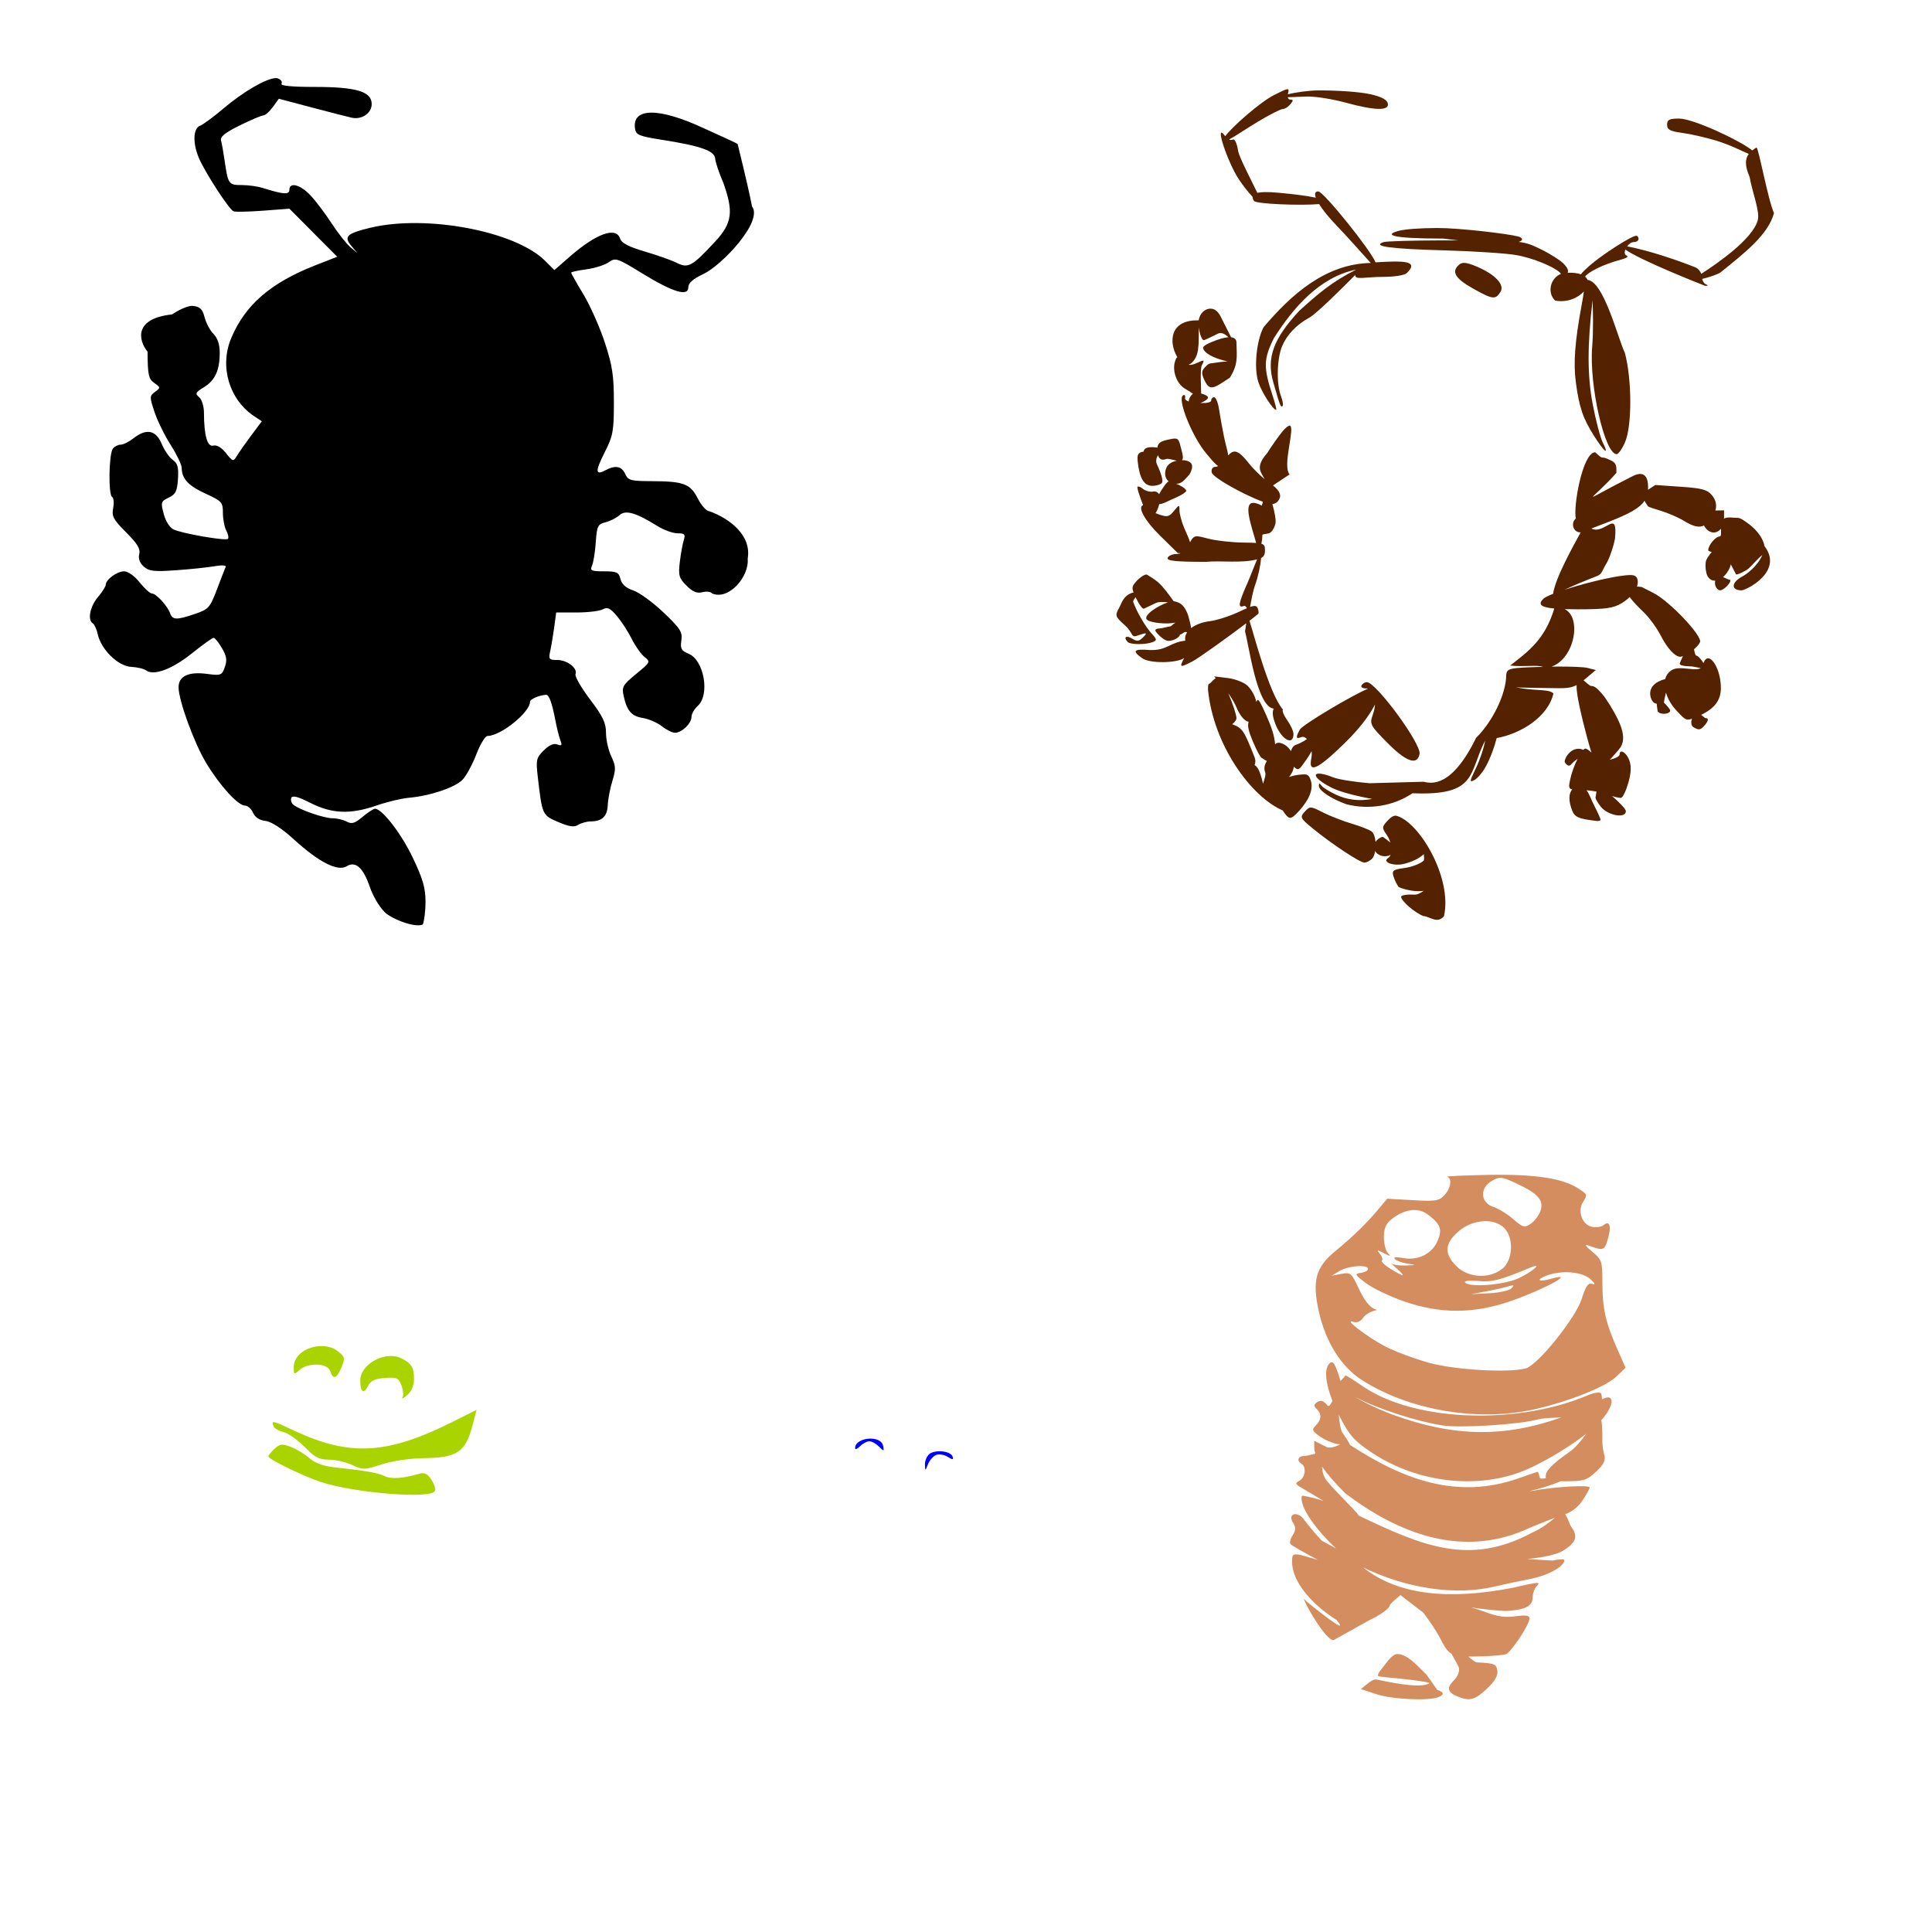
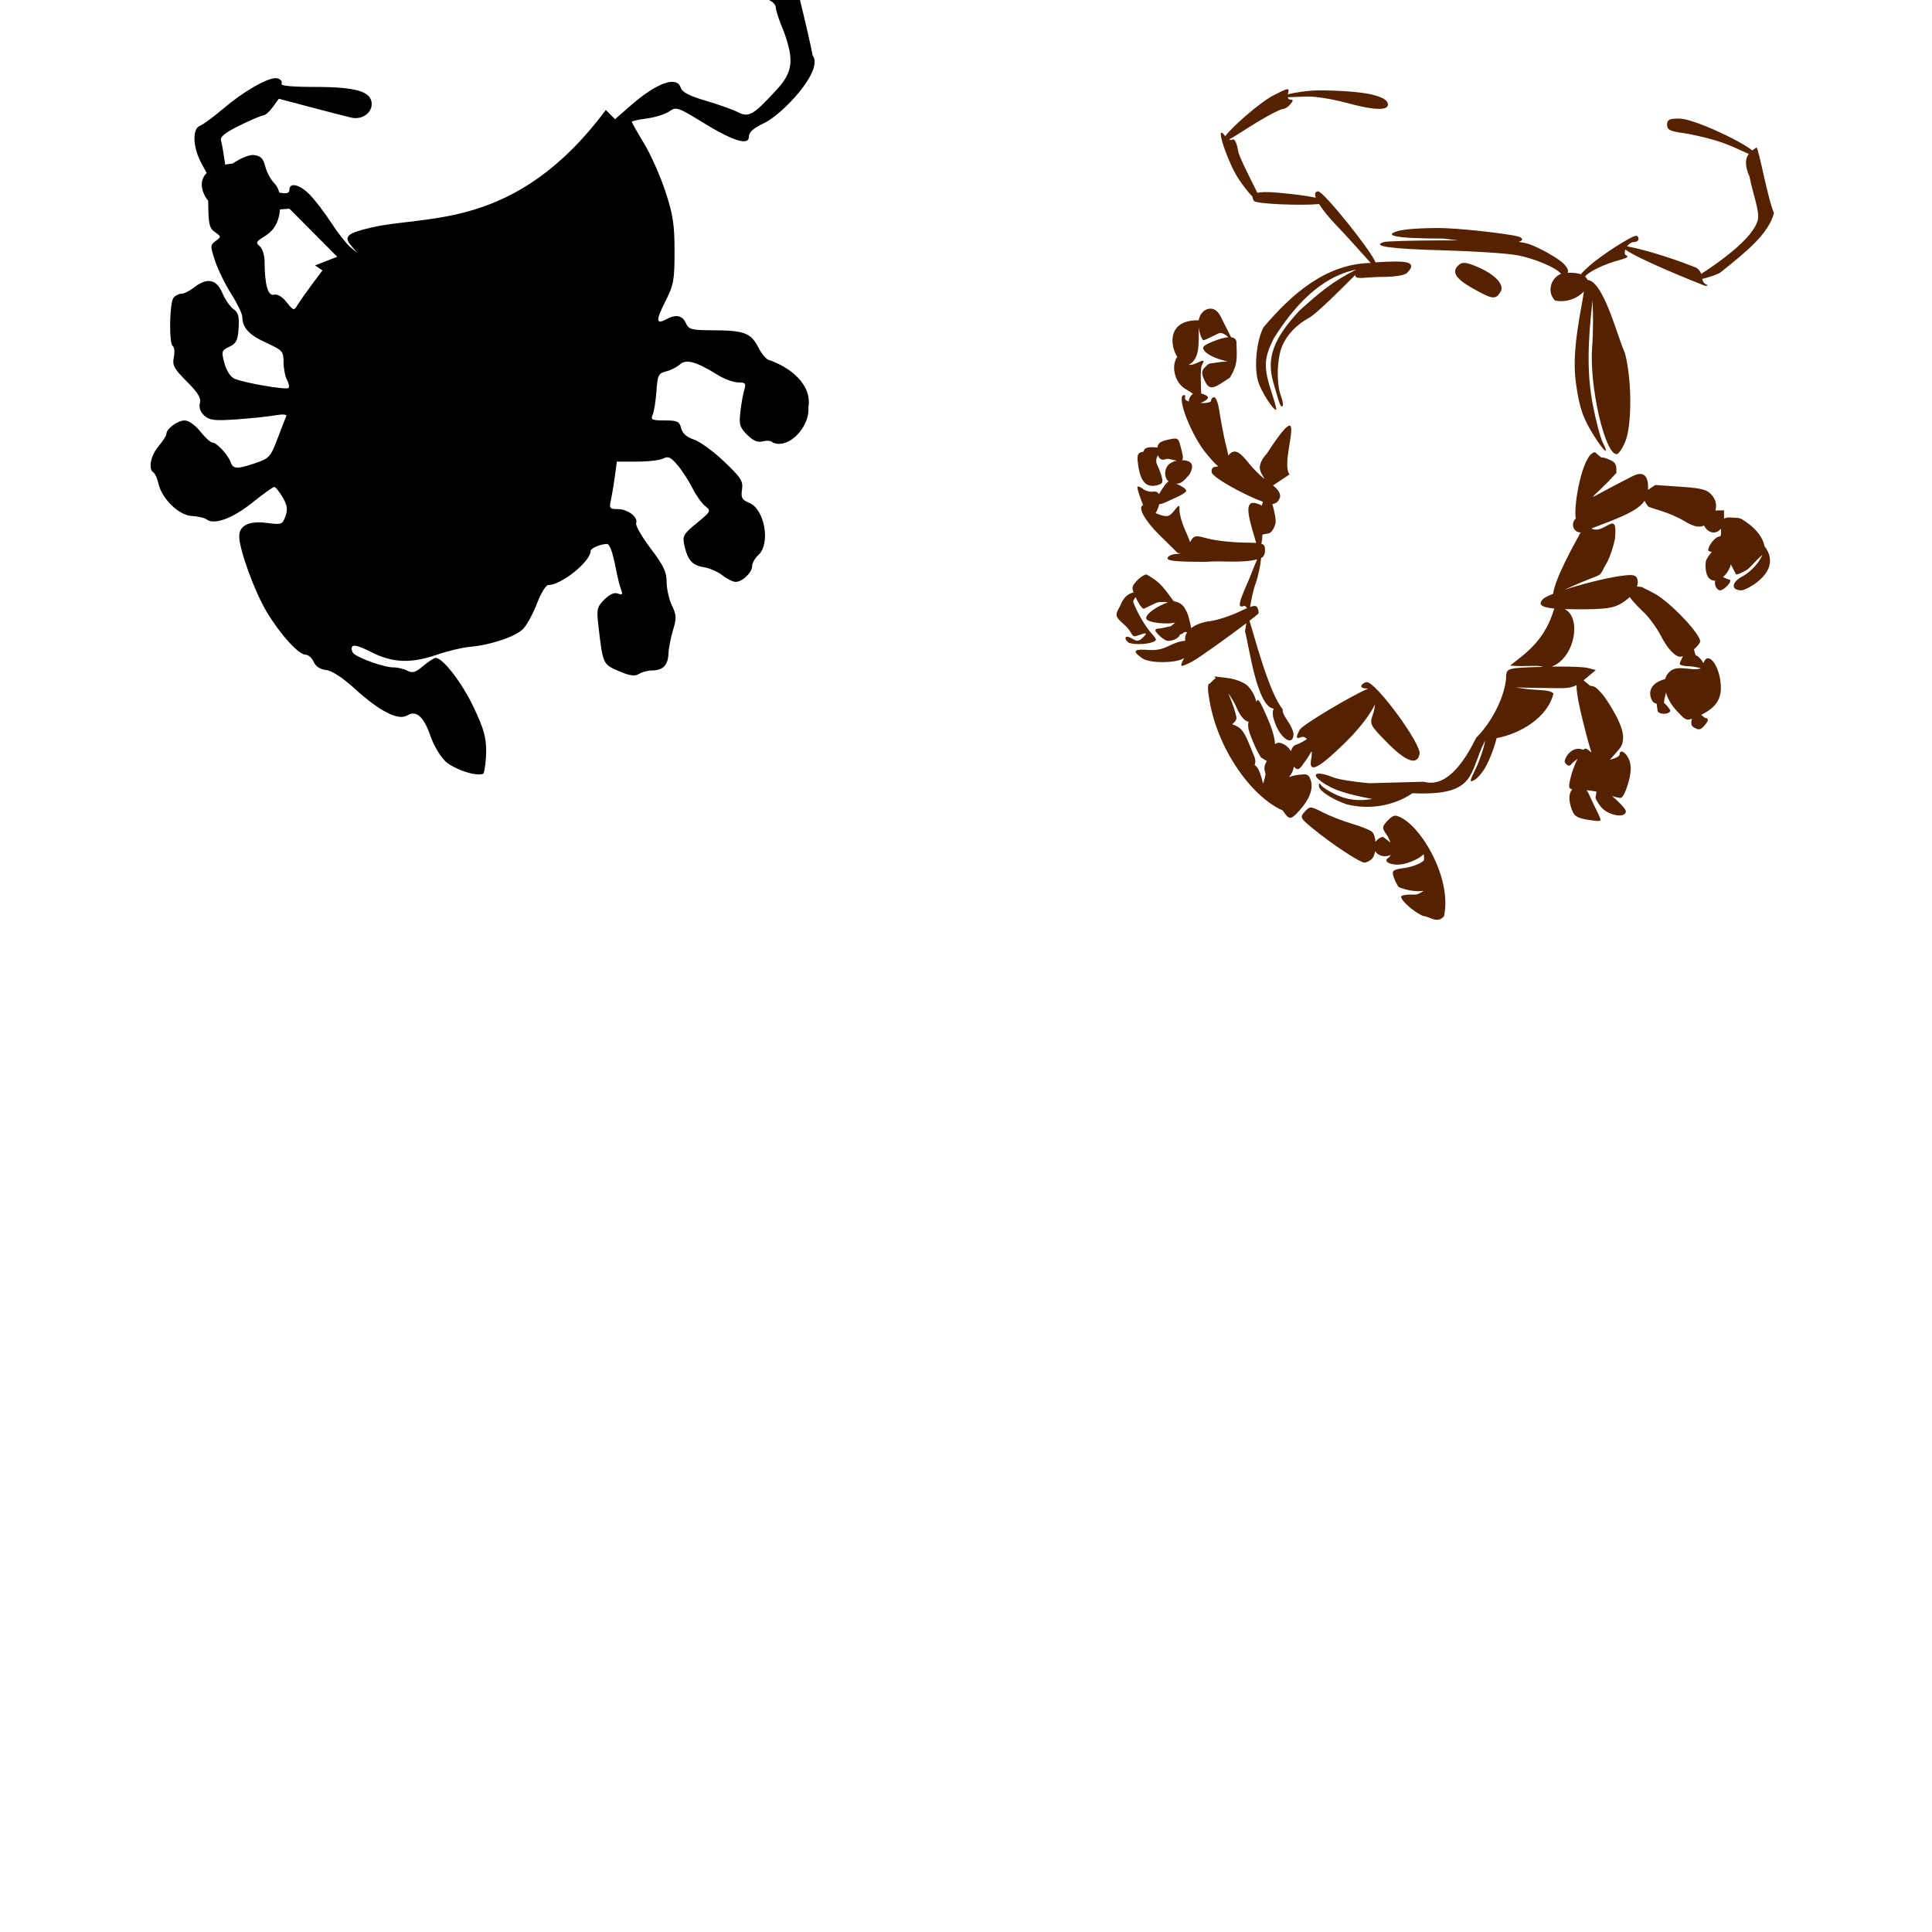
<svg xmlns="http://www.w3.org/2000/svg" xmlns:ns1="http://www.inkscape.org/namespaces/inkscape" xmlns:ns2="http://sodipodi.sourceforge.net/DTD/sodipodi-0.dtd" width="1080" height="1080" id="svg2" version="1.1" ns1:version="0.47 r22583" ns2:docname="New document 1">
  <defs id="defs4">
    <ns1:perspective ns2:type="inkscape:persp3d" ns1:vp_x="0 : 526.18109 : 1" ns1:vp_y="0 : 1000 : 0" ns1:vp_z="744.09448 : 526.18109 : 1" ns1:persp3d-origin="372.04724 : 350.78739 : 1" id="perspective10" />
    <ns1:perspective id="perspective2820" ns1:persp3d-origin="0.5 : 0.33333333 : 1" ns1:vp_z="1 : 0.5 : 1" ns1:vp_y="0 : 1000 : 0" ns1:vp_x="0 : 0.5 : 1" ns2:type="inkscape:persp3d" />
  </defs>
  <ns2:namedview id="base" pagecolor="#ffffff" bordercolor="#666666" borderopacity="1.0" ns1:pageopacity="0.0" ns1:pageshadow="2" ns1:zoom="0.34490741" ns1:cx="-177.43486" ns1:cy="601.44451" ns1:document-units="in" ns1:current-layer="layer1" showgrid="false" units="in" ns1:showpageshadow="false" borderlayer="false" ns1:window-width="1280" ns1:window-height="1002" ns1:window-x="1276" ns1:window-y="92" ns1:window-maximized="1" />
  <g ns1:label="Layer 1" ns1:groupmode="layer" id="layer1" transform="translate(0,27.64)">
-     <path id="path4773" style="fill:#000000" d="m 154.034,16.037 c -5.258,0.171 -18.077,7.57 -29.431,17.224 -5.354,4.552 -11.129,8.795 -12.832,9.428 -3.806,1.414 -4.112,9.578 -0.665,17.828 3.353,8.024 17.019,29.076 19.46,29.975 1.097,0.404 8.583,0.243 16.619,-0.363 l 14.605,-1.108 13.356,13.436 13.356,13.436 -12.409,4.855 c -24.865,9.755 -39.114,22.135 -46.877,40.712 -6.607,15.814 -1.078,34.384 12.973,43.633 l 4.17,2.76 -6.023,8.058 c -3.304,4.432 -6.895,9.557 -7.997,11.402 -1.9,3.179 -2.222,3.098 -6.003,-1.652 -2.489,-3.126 -5.155,-4.716 -7.091,-4.21 -3.352,0.877 -5.199,-5.63 -5.238,-18.432 -0.011,-3.577 -1.214,-7.413 -2.72,-8.662 -2.353,-1.953 -2.004,-2.679 2.699,-5.54 6.244,-3.797 8.843,-9.485 8.843,-19.319 0,-4.559 -1.193,-8.163 -3.465,-10.435 -1.909,-1.909 -4.152,-6.086 -4.976,-9.287 -1.192,-4.63 -2.532,-5.941 -6.527,-6.406 -2.925,-0.341 -8.954,2.805 -11.638,4.749 -21.426,2.266 -18.958,14.392 -13.744,20.835 0.096,13.045 0.581,15.26 3.787,17.506 3.539,2.479 3.544,2.659 0.403,4.956 -3.107,2.272 -3.106,2.799 -0.302,11.241 1.618,4.871 5.689,13.165 9.045,18.432 3.356,5.267 6.119,11.024 6.144,12.792 0.086,6.101 3.701,10.007 13.356,14.424 9.108,4.166 9.69,4.822 9.69,10.777 0,3.484 0.861,7.945 1.914,9.911 1.052,1.966 1.447,4.033 0.886,4.593 -1.235,1.235 -25.223,-2.908 -30.338,-5.238 -2.142,-0.976 -4.429,-4.536 -5.52,-8.622 -1.758,-6.585 -1.614,-7.099 2.76,-9.186 3.861,-1.842 4.733,-3.567 5.177,-10.435 0.422,-6.523 -0.179,-8.73 -2.901,-10.636 -1.888,-1.323 -4.686,-5.37 -6.205,-9.005 -3.229,-7.729 -8.571,-8.759 -15.814,-3.062 -2.475,1.947 -5.66,3.525 -7.091,3.525 -1.431,0 -3.402,0.999 -4.371,2.216 -2.251,2.826 -2.627,25.644 -0.443,26.994 0.905,0.559 1.182,3.377 0.604,6.265 -0.907,4.536 0.086,6.392 7.252,13.557 6.274,6.274 8.061,9.225 7.333,12.127 -0.623,2.481 0.252,4.935 2.478,6.95 2.923,2.645 5.651,2.968 18.11,2.095 8.069,-0.565 17.754,-1.583 21.535,-2.256 3.92,-0.698 6.582,-0.548 6.184,0.363 -0.384,0.879 -2.584,6.54 -4.875,12.57 -3.9,10.263 -4.666,11.142 -12.228,13.718 -10.328,3.519 -12.617,3.465 -13.96,-0.342 -1.472,-4.17 -7.812,-11.059 -10.173,-11.059 -1.047,-3e-5 -4.131,-2.798 -6.849,-6.205 -2.865,-3.591 -6.518,-6.184 -8.702,-6.184 -3.937,0 -10.254,4.635 -10.254,7.534 0,0.925 -1.978,4.038 -4.412,6.93 -4.432,5.267 -5.866,12.75 -2.8,14.645 0.899,0.555 2.142,3.312 2.76,6.124 1.866,8.494 11.412,17.814 18.614,18.17 3.407,0.169 7.194,1.063 8.4,1.974 4.204,3.177 14.561,-0.666 25.503,-9.448 6.012,-4.825 11.51,-8.763 12.228,-8.763 0.718,0 2.811,2.578 4.653,5.741 2.639,4.53 2.992,6.792 1.612,10.636 -1.661,4.627 -2.189,4.825 -10.012,3.787 -10.246,-1.359 -15.834,1.271 -15.834,7.454 0,7.366 8.57,30.902 15.39,42.284 7.51,12.532 17.831,23.892 21.716,23.892 1.518,0 3.552,1.798 4.512,3.989 1.122,2.557 3.594,4.193 6.93,4.573 3.301,0.376 9.115,4.142 15.934,10.354 14.066,12.816 24.519,18.111 29.552,14.967 4.911,-3.067 9.232,0.865 12.953,11.785 1.527,4.481 4.907,10.373 7.514,13.094 2.688,3.775 16.966,9.796 22.018,7.736 0.842,-2.051 1.531,-7.963 1.531,-12.631 0,-7.837 -1.459,-12.873 -7.131,-24.758 -6.463,-13.541 -17.116,-27.336 -21.112,-27.336 -0.866,0 -3.993,2.024 -6.95,4.512 -4.34,3.652 -6.044,4.168 -8.864,2.659 -1.921,-1.028 -5.52,-1.873 -7.997,-1.873 -4.623,0 -17.975,-4.584 -21.736,-7.474 -1.159,-0.89 -1.717,-2.629 -1.249,-3.848 0.615,-1.604 3.584,-0.839 10.757,2.78 12.066,6.086 22.318,6.481 37.006,1.39 5.749,-1.993 13.815,-3.926 17.929,-4.291 11.965,-1.061 26.012,-5.803 30.116,-10.173 2.086,-2.221 5.534,-8.625 7.675,-14.222 2.141,-5.597 4.95,-10.173 6.245,-10.173 7.333,0 23.71,-13.19 23.71,-19.097 0,-1.481 5.461,-3.811 9.105,-3.888 1.56,-0.033 3.246,4.685 5.056,14.142 0.839,4.38 2.117,9.489 2.84,11.362 1.058,2.74 0.71,3.181 -1.753,2.236 -2.019,-0.775 -4.595,0.364 -7.574,3.344 -4.139,4.139 -4.415,5.359 -3.344,14.585 2.508,21.606 2.497,21.583 11.382,25.402 6.205,2.668 8.93,3.058 11.261,1.612 1.69,-1.049 4.867,-1.92 7.071,-1.934 6.301,-0.043 9.159,-2.828 9.428,-9.166 0.136,-3.222 1.297,-9.266 2.579,-13.436 2.032,-6.612 1.951,-8.379 -0.624,-13.779 -1.624,-3.406 -2.941,-9.305 -2.941,-13.114 0,-5.582 -1.749,-9.222 -8.964,-18.755 -4.923,-6.504 -8.555,-12.838 -8.078,-14.081 1.285,-3.348 -4.645,-7.897 -10.294,-7.897 -4.464,0 -4.845,-0.471 -3.868,-4.875 0.594,-2.677 1.608,-8.652 2.236,-13.275 l 1.128,-8.4 11.382,0 c 6.256,0 12.842,-0.787 14.645,-1.753 2.649,-1.418 4.177,-0.702 7.937,3.767 2.56,3.042 6.299,8.805 8.3,12.812 2.001,4.007 5.207,8.529 7.131,10.052 3.396,2.688 3.25,2.962 -4.714,9.488 -7.441,6.097 -8.085,7.242 -6.99,12.228 1.857,8.453 4.401,11.365 10.838,12.409 3.25,0.527 7.986,2.587 10.536,4.593 2.55,2.006 5.857,3.646 7.353,3.646 3.757,0 9.206,-5.226 9.206,-8.843 0,-1.645 1.579,-4.443 3.525,-6.205 6.89,-6.236 3.513,-25.543 -5.097,-29.109 -4.133,-1.712 -4.762,-2.851 -4.089,-7.433 0.697,-4.746 -0.516,-6.656 -10.012,-15.693 -5.949,-5.661 -13.553,-11.19 -16.881,-12.288 -4.076,-1.345 -6.397,-3.42 -7.131,-6.346 -0.959,-3.822 -2.061,-4.331 -9.206,-4.331 -7.09,0 -7.959,-0.398 -6.728,-3.102 0.775,-1.703 1.731,-7.602 2.115,-13.114 0.637,-9.134 1.12,-10.128 5.419,-11.2 2.595,-0.647 6.097,-2.416 7.776,-3.928 3.468,-3.125 9.031,-1.558 21.232,6.003 3.631,2.25 8.715,4.089 11.281,4.089 4.021,0 4.498,0.557 3.445,3.989 -0.672,2.19 -1.664,7.697 -2.196,12.248 -0.851,7.286 -0.394,8.852 3.767,13.013 3.486,3.486 5.826,4.449 8.944,3.666 2.325,-0.584 4.734,-0.272 5.338,0.705 9.258,3.985 20.85,-9.228 19.923,-19.5 2.265,-13.038 -10.214,-22.493 -21.575,-26.51 -1.489,0 -4.327,-3.173 -6.305,-7.051 -4.227,-8.286 -7.897,-9.65 -26.027,-9.71 -11.483,-0.038 -12.93,-0.442 -14.565,-4.029 -1.987,-4.361 -5.505,-5.026 -11.019,-2.075 -5.752,3.078 -5.841,0.636 -0.403,-10.113 4.623,-9.137 5.097,-11.79 5.097,-27.941 0,-14.865 -0.839,-20.409 -5.076,-33.339 -2.797,-8.534 -8.172,-20.636 -11.946,-26.893 -3.774,-6.257 -6.869,-11.733 -6.869,-12.147 0,-0.415 3.822,-1.255 8.481,-1.873 4.659,-0.618 10.277,-2.398 12.49,-3.948 3.842,-2.691 4.684,-2.412 18.734,6.205 17.204,10.55 25.785,13.156 25.785,7.796 0,-2.393 2.584,-4.687 8.4,-7.413 10.235,-4.797 33.64,-29.415 27.215,-37.811 -1.091,-5.815 -3.542,-16.591 -7.997,-34.749 -0.143,-0.581 -10.099,-4.829 -18.956,-8.944 -12.584,-5.847 -22.61,-8.751 -29.29,-8.723 -6.68,0.028 -10.016,2.987 -9.166,8.884 0.513,3.557 2.184,4.268 14.746,6.245 22.013,3.463 29.753,6.188 30.076,10.576 0.151,2.055 2.211,8.154 4.573,13.557 5.513,15.697 5.387,22.242 -4.835,33.057 -12.637,13.65 -14.872,14.872 -21.273,11.623 -2.749,-1.395 -10.739,-4.224 -17.747,-6.285 -9.045,-2.659 -13.064,-4.747 -13.839,-7.192 -2.189,-6.898 -13.305,-2.948 -28.102,9.972 l -8.662,7.574 -5.157,-5.157 C 288.165,101.6 238.467,92.165 207.095,99.657 193.854,102.82 191.987,104.6 196.418,109.83 l 3.404,4.029 -4.009,-3.384 c -2.204,-1.867 -6.9,-7.842 -10.435,-13.275 -3.535,-5.434 -8.855,-12.469 -11.825,-15.632 -5.669,-6.04 -11.785,-7.628 -11.785,-3.062 0,2.792 -3.458,2.542 -14.867,-1.068 -2.822,-0.893 -8.142,-1.632 -11.825,-1.632 -7.319,0 -7.62,-0.448 -9.589,-14.162 -0.629,-4.38 -1.498,-9.238 -1.934,-10.797 -0.572,-2.046 2.352,-4.381 10.515,-8.4 6.223,-3.064 12.158,-5.58 13.175,-5.58 1.016,0 3.373,-2.094 5.238,-4.653 l 3.384,-4.653 18.432,4.875 c 10.141,2.678 20.138,5.24 22.219,5.701 5.724,1.269 11.261,-2.474 11.261,-7.615 0,-6.999 -8.603,-9.569 -31.909,-9.569 -12.727,0 -19.227,-0.637 -18.513,-1.793 0.606,-0.98 -0.282,-2.3 -1.954,-2.941 -0.372,-0.143 -0.826,-0.199 -1.37,-0.181 z" ns2:nodetypes="csssscccccscccssssssssssccsssssssssssssssssssssssssssssssssssssssssssssssssssccssssssssssssssssssssssscsssssssscccssssssssssssssssssssssssssscccsssssssssssssscssssssccssscccscccssssssssscccsssssc" />
-     <path id="path4399" style="fill:#aad400" d="m 218.224,730.374 c -8.063,0.159 -16.841,6.403 -16.841,13.718 0,6.459 1.945,7.853 4.311,3.082 1.493,-3.011 3.773,-4.1 9.448,-4.512 6.691,-0.487 7.678,-0.049 9.267,4.13 0.978,2.571 1.245,5.593 0.584,6.728 -0.661,1.135 0.525,0.545 2.639,-1.309 2.409,-2.113 3.824,-5.411 3.807,-8.843 -0.032,-6.555 -1.275,-8.656 -6.829,-11.583 -1.938,-1.021 -4.128,-1.455 -6.386,-1.41 z m -38.698,-5.56 c -7.61,0.073 -15.31,4.871 -15.31,11.704 0,4.316 0.187,4.418 3.243,1.652 4.736,-4.286 15.673,-3.901 17.103,0.604 1.601,5.044 3.649,4.378 6.305,-2.035 2.117,-5.111 1.973,-5.827 -1.753,-8.843 -2.687,-2.176 -6.13,-3.115 -9.589,-3.082 z m -7.877,57.674 c 4.431,4.572 7.104,5.842 12.328,5.842 3.67,0 9.476,1.343 12.913,2.981 5.91,2.818 6.807,2.792 16.438,-0.342 5.897,-1.919 15.761,-3.381 23.448,-3.485 18.839,-0.254 23.399,-3.308 27.356,-18.311 l 2.296,-8.723 -13.497,6.769 c -36.303,18.198 -57.418,19.406 -88.153,5.036 -12.642,-5.911 -13.183,-6.029 -11.905,-2.699 0.518,1.351 3.413,2.943 6.426,3.545 4.041,1.694 8.809,5.88 12.349,9.387 z m -13.698,-2.558 c 1.206,0.022 2.67,0.492 4.895,1.37 3.188,1.257 7.78,4.077 10.213,6.265 2.816,2.533 7.643,4.332 13.275,4.956 18.727,2.074 24.913,3.145 28.666,4.996 3.624,1.788 10.329,1.33 19.419,-1.33 2.876,-0.841 4.569,0.017 6.789,3.404 1.627,2.483 2.441,5.349 1.813,6.366 -2.736,4.427 -44.891,1.001 -63.758,-5.177 -9.495,-3.109 -29.21,-12.705 -29.21,-14.222 0,-0.668 1.583,-2.652 3.505,-4.392 1.725,-1.561 2.841,-2.264 4.392,-2.236 z" />
-     <path id="path4731" style="fill:#0000ff" d="m 524.749,783.623 c -2.064,0.064 -4.052,0.571 -5.258,1.571 -1.401,1.163 -2.499,3.811 -2.438,5.882 0.109,3.672 0.157,3.659 1.732,-0.262 0.888,-2.212 2.94,-4.518 4.553,-5.137 1.612,-0.619 4.502,-0.154 6.426,1.048 2.836,1.771 3.345,1.743 2.72,-0.161 -0.64,-1.947 -4.296,-3.047 -7.736,-2.941 z m -38.718,-7.071 c -3.982,0.166 -8.018,2.082 -8.018,5.358 0,0.924 1.25,0.422 2.78,-1.108 1.53,-1.53 3.856,-2.78 5.177,-2.78 1.321,0 3.744,1.347 5.379,2.981 2.783,2.783 2.924,2.754 2.317,-0.443 -0.508,-2.674 -3.566,-3.953 -6.849,-4.009 -0.264,-0.006 -0.52,-0.011 -0.786,0 z" />
+     <path id="path4773" style="fill:#000000" d="m 154.034,16.037 c -5.258,0.171 -18.077,7.57 -29.431,17.224 -5.354,4.552 -11.129,8.795 -12.832,9.428 -3.806,1.414 -4.112,9.578 -0.665,17.828 3.353,8.024 17.019,29.076 19.46,29.975 1.097,0.404 8.583,0.243 16.619,-0.363 l 14.605,-1.108 13.356,13.436 13.356,13.436 -12.409,4.855 l 4.17,2.76 -6.023,8.058 c -3.304,4.432 -6.895,9.557 -7.997,11.402 -1.9,3.179 -2.222,3.098 -6.003,-1.652 -2.489,-3.126 -5.155,-4.716 -7.091,-4.21 -3.352,0.877 -5.199,-5.63 -5.238,-18.432 -0.011,-3.577 -1.214,-7.413 -2.72,-8.662 -2.353,-1.953 -2.004,-2.679 2.699,-5.54 6.244,-3.797 8.843,-9.485 8.843,-19.319 0,-4.559 -1.193,-8.163 -3.465,-10.435 -1.909,-1.909 -4.152,-6.086 -4.976,-9.287 -1.192,-4.63 -2.532,-5.941 -6.527,-6.406 -2.925,-0.341 -8.954,2.805 -11.638,4.749 -21.426,2.266 -18.958,14.392 -13.744,20.835 0.096,13.045 0.581,15.26 3.787,17.506 3.539,2.479 3.544,2.659 0.403,4.956 -3.107,2.272 -3.106,2.799 -0.302,11.241 1.618,4.871 5.689,13.165 9.045,18.432 3.356,5.267 6.119,11.024 6.144,12.792 0.086,6.101 3.701,10.007 13.356,14.424 9.108,4.166 9.69,4.822 9.69,10.777 0,3.484 0.861,7.945 1.914,9.911 1.052,1.966 1.447,4.033 0.886,4.593 -1.235,1.235 -25.223,-2.908 -30.338,-5.238 -2.142,-0.976 -4.429,-4.536 -5.52,-8.622 -1.758,-6.585 -1.614,-7.099 2.76,-9.186 3.861,-1.842 4.733,-3.567 5.177,-10.435 0.422,-6.523 -0.179,-8.73 -2.901,-10.636 -1.888,-1.323 -4.686,-5.37 -6.205,-9.005 -3.229,-7.729 -8.571,-8.759 -15.814,-3.062 -2.475,1.947 -5.66,3.525 -7.091,3.525 -1.431,0 -3.402,0.999 -4.371,2.216 -2.251,2.826 -2.627,25.644 -0.443,26.994 0.905,0.559 1.182,3.377 0.604,6.265 -0.907,4.536 0.086,6.392 7.252,13.557 6.274,6.274 8.061,9.225 7.333,12.127 -0.623,2.481 0.252,4.935 2.478,6.95 2.923,2.645 5.651,2.968 18.11,2.095 8.069,-0.565 17.754,-1.583 21.535,-2.256 3.92,-0.698 6.582,-0.548 6.184,0.363 -0.384,0.879 -2.584,6.54 -4.875,12.57 -3.9,10.263 -4.666,11.142 -12.228,13.718 -10.328,3.519 -12.617,3.465 -13.96,-0.342 -1.472,-4.17 -7.812,-11.059 -10.173,-11.059 -1.047,-3e-5 -4.131,-2.798 -6.849,-6.205 -2.865,-3.591 -6.518,-6.184 -8.702,-6.184 -3.937,0 -10.254,4.635 -10.254,7.534 0,0.925 -1.978,4.038 -4.412,6.93 -4.432,5.267 -5.866,12.75 -2.8,14.645 0.899,0.555 2.142,3.312 2.76,6.124 1.866,8.494 11.412,17.814 18.614,18.17 3.407,0.169 7.194,1.063 8.4,1.974 4.204,3.177 14.561,-0.666 25.503,-9.448 6.012,-4.825 11.51,-8.763 12.228,-8.763 0.718,0 2.811,2.578 4.653,5.741 2.639,4.53 2.992,6.792 1.612,10.636 -1.661,4.627 -2.189,4.825 -10.012,3.787 -10.246,-1.359 -15.834,1.271 -15.834,7.454 0,7.366 8.57,30.902 15.39,42.284 7.51,12.532 17.831,23.892 21.716,23.892 1.518,0 3.552,1.798 4.512,3.989 1.122,2.557 3.594,4.193 6.93,4.573 3.301,0.376 9.115,4.142 15.934,10.354 14.066,12.816 24.519,18.111 29.552,14.967 4.911,-3.067 9.232,0.865 12.953,11.785 1.527,4.481 4.907,10.373 7.514,13.094 2.688,3.775 16.966,9.796 22.018,7.736 0.842,-2.051 1.531,-7.963 1.531,-12.631 0,-7.837 -1.459,-12.873 -7.131,-24.758 -6.463,-13.541 -17.116,-27.336 -21.112,-27.336 -0.866,0 -3.993,2.024 -6.95,4.512 -4.34,3.652 -6.044,4.168 -8.864,2.659 -1.921,-1.028 -5.52,-1.873 -7.997,-1.873 -4.623,0 -17.975,-4.584 -21.736,-7.474 -1.159,-0.89 -1.717,-2.629 -1.249,-3.848 0.615,-1.604 3.584,-0.839 10.757,2.78 12.066,6.086 22.318,6.481 37.006,1.39 5.749,-1.993 13.815,-3.926 17.929,-4.291 11.965,-1.061 26.012,-5.803 30.116,-10.173 2.086,-2.221 5.534,-8.625 7.675,-14.222 2.141,-5.597 4.95,-10.173 6.245,-10.173 7.333,0 23.71,-13.19 23.71,-19.097 0,-1.481 5.461,-3.811 9.105,-3.888 1.56,-0.033 3.246,4.685 5.056,14.142 0.839,4.38 2.117,9.489 2.84,11.362 1.058,2.74 0.71,3.181 -1.753,2.236 -2.019,-0.775 -4.595,0.364 -7.574,3.344 -4.139,4.139 -4.415,5.359 -3.344,14.585 2.508,21.606 2.497,21.583 11.382,25.402 6.205,2.668 8.93,3.058 11.261,1.612 1.69,-1.049 4.867,-1.92 7.071,-1.934 6.301,-0.043 9.159,-2.828 9.428,-9.166 0.136,-3.222 1.297,-9.266 2.579,-13.436 2.032,-6.612 1.951,-8.379 -0.624,-13.779 -1.624,-3.406 -2.941,-9.305 -2.941,-13.114 0,-5.582 -1.749,-9.222 -8.964,-18.755 -4.923,-6.504 -8.555,-12.838 -8.078,-14.081 1.285,-3.348 -4.645,-7.897 -10.294,-7.897 -4.464,0 -4.845,-0.471 -3.868,-4.875 0.594,-2.677 1.608,-8.652 2.236,-13.275 l 1.128,-8.4 11.382,0 c 6.256,0 12.842,-0.787 14.645,-1.753 2.649,-1.418 4.177,-0.702 7.937,3.767 2.56,3.042 6.299,8.805 8.3,12.812 2.001,4.007 5.207,8.529 7.131,10.052 3.396,2.688 3.25,2.962 -4.714,9.488 -7.441,6.097 -8.085,7.242 -6.99,12.228 1.857,8.453 4.401,11.365 10.838,12.409 3.25,0.527 7.986,2.587 10.536,4.593 2.55,2.006 5.857,3.646 7.353,3.646 3.757,0 9.206,-5.226 9.206,-8.843 0,-1.645 1.579,-4.443 3.525,-6.205 6.89,-6.236 3.513,-25.543 -5.097,-29.109 -4.133,-1.712 -4.762,-2.851 -4.089,-7.433 0.697,-4.746 -0.516,-6.656 -10.012,-15.693 -5.949,-5.661 -13.553,-11.19 -16.881,-12.288 -4.076,-1.345 -6.397,-3.42 -7.131,-6.346 -0.959,-3.822 -2.061,-4.331 -9.206,-4.331 -7.09,0 -7.959,-0.398 -6.728,-3.102 0.775,-1.703 1.731,-7.602 2.115,-13.114 0.637,-9.134 1.12,-10.128 5.419,-11.2 2.595,-0.647 6.097,-2.416 7.776,-3.928 3.468,-3.125 9.031,-1.558 21.232,6.003 3.631,2.25 8.715,4.089 11.281,4.089 4.021,0 4.498,0.557 3.445,3.989 -0.672,2.19 -1.664,7.697 -2.196,12.248 -0.851,7.286 -0.394,8.852 3.767,13.013 3.486,3.486 5.826,4.449 8.944,3.666 2.325,-0.584 4.734,-0.272 5.338,0.705 9.258,3.985 20.85,-9.228 19.923,-19.5 2.265,-13.038 -10.214,-22.493 -21.575,-26.51 -1.489,0 -4.327,-3.173 -6.305,-7.051 -4.227,-8.286 -7.897,-9.65 -26.027,-9.71 -11.483,-0.038 -12.93,-0.442 -14.565,-4.029 -1.987,-4.361 -5.505,-5.026 -11.019,-2.075 -5.752,3.078 -5.841,0.636 -0.403,-10.113 4.623,-9.137 5.097,-11.79 5.097,-27.941 0,-14.865 -0.839,-20.409 -5.076,-33.339 -2.797,-8.534 -8.172,-20.636 -11.946,-26.893 -3.774,-6.257 -6.869,-11.733 -6.869,-12.147 0,-0.415 3.822,-1.255 8.481,-1.873 4.659,-0.618 10.277,-2.398 12.49,-3.948 3.842,-2.691 4.684,-2.412 18.734,6.205 17.204,10.55 25.785,13.156 25.785,7.796 0,-2.393 2.584,-4.687 8.4,-7.413 10.235,-4.797 33.64,-29.415 27.215,-37.811 -1.091,-5.815 -3.542,-16.591 -7.997,-34.749 -0.143,-0.581 -10.099,-4.829 -18.956,-8.944 -12.584,-5.847 -22.61,-8.751 -29.29,-8.723 -6.68,0.028 -10.016,2.987 -9.166,8.884 0.513,3.557 2.184,4.268 14.746,6.245 22.013,3.463 29.753,6.188 30.076,10.576 0.151,2.055 2.211,8.154 4.573,13.557 5.513,15.697 5.387,22.242 -4.835,33.057 -12.637,13.65 -14.872,14.872 -21.273,11.623 -2.749,-1.395 -10.739,-4.224 -17.747,-6.285 -9.045,-2.659 -13.064,-4.747 -13.839,-7.192 -2.189,-6.898 -13.305,-2.948 -28.102,9.972 l -8.662,7.574 -5.157,-5.157 C 288.165,101.6 238.467,92.165 207.095,99.657 193.854,102.82 191.987,104.6 196.418,109.83 l 3.404,4.029 -4.009,-3.384 c -2.204,-1.867 -6.9,-7.842 -10.435,-13.275 -3.535,-5.434 -8.855,-12.469 -11.825,-15.632 -5.669,-6.04 -11.785,-7.628 -11.785,-3.062 0,2.792 -3.458,2.542 -14.867,-1.068 -2.822,-0.893 -8.142,-1.632 -11.825,-1.632 -7.319,0 -7.62,-0.448 -9.589,-14.162 -0.629,-4.38 -1.498,-9.238 -1.934,-10.797 -0.572,-2.046 2.352,-4.381 10.515,-8.4 6.223,-3.064 12.158,-5.58 13.175,-5.58 1.016,0 3.373,-2.094 5.238,-4.653 l 3.384,-4.653 18.432,4.875 c 10.141,2.678 20.138,5.24 22.219,5.701 5.724,1.269 11.261,-2.474 11.261,-7.615 0,-6.999 -8.603,-9.569 -31.909,-9.569 -12.727,0 -19.227,-0.637 -18.513,-1.793 0.606,-0.98 -0.282,-2.3 -1.954,-2.941 -0.372,-0.143 -0.826,-0.199 -1.37,-0.181 z" ns2:nodetypes="csssscccccscccssssssssssccsssssssssssssssssssssssssssssssssssssssssssssssssssccssssssssssssssssssssssscsssssssscccssssssssssssssssssssssssssscccsssssssssssssscssssssccssscccscccssssssssscccsssssc" />
    <path style="fill:#552200" d="m 719.478,22.242 c -1.051,0.132 -3.232,1.205 -7.373,3.304 -7.581,3.841 -22.974,17.339 -27.215,22.945 -0.048,-0.061 -0.095,-0.118 -0.141,-0.181 -0.954,-1.304 -1.598,-1.854 -1.954,-1.813 -1.92,0.219 4.121,17.632 9.73,26.107 2.318,3.502 5.29,7.27 7.675,9.79 -0.028,0.633 0.207,1.385 0.745,2.256 1.117,1.808 26.682,2.699 36.442,1.793 2.067,3.321 5.49,7.573 10.012,12.248 4.968,5.136 14.424,15.762 18.855,20.668 -25.257,0.465 -44.47,17.663 -59.97,35.998 -4.016,7.766 -5.404,22.872 -2.82,30.7 1.864,5.649 8.147,15.411 9.911,15.411 0.369,0 -0.587,-3.777 -2.115,-8.4 -5.066,-15.33 -4.918,-20.21 0.886,-31.708 10.79,-17.061 25.582,-34.152 45.99,-38.295 -13.406,6.729 -20.653,12.947 -31.788,22.985 -14.554,15.677 -18.462,26.4 -14.585,39.987 3.748,13.133 4.197,14.275 5.197,13.275 0.491,-0.491 0.074,-3.049 -0.927,-5.681 -2.592,-6.816 -2.245,-20.786 0.685,-27.779 2.675,-6.385 8.043,-12.012 15.209,-15.934 4.075,-2.23 18.171,-16.313 25.684,-23.871 -0.303,3.028 5.516,1.088 15.411,1.088 6.408,0 12.189,-0.908 13.396,-2.115 4.57,-4.57 2.992,-6.432 -6.265,-6.466 -1.322,-0.005 -2.792,0.034 -4.432,0.101 -2.846,0.115 -5.047,0.213 -6.789,0.363 -2.425,-6.499 -29.031,-39.665 -32.03,-39.665 -1.782,0 -2.155,1.312 -1.35,3.525 -4.771,-1.061 -12.186,-1.966 -20.668,-2.76 -3.105,-0.291 -5.697,-0.415 -7.796,-0.383 -1.754,0.027 -3.153,0.163 -4.23,0.423 -2.57,-5.493 -10.096,-19.661 -10.717,-23.388 -0.772,-4.636 -1.984,-7.082 -3.143,-6.366 -0.489,0.302 -1.171,0.246 -1.894,-0.081 3.31,-1.746 8.905,-5.611 16.035,-9.911 6.456,-3.894 12.68,-7.071 13.839,-7.071 1.159,0 3.099,-1.199 4.311,-2.659 1.747,-2.106 1.759,-2.659 0.02,-2.659 -0.772,0 -1.262,-0.501 -1.43,-1.33 3.259,0.004 8.527,-0.4 11.583,-0.383 4.624,0.026 13.975,1.562 20.789,3.425 16.404,4.484 24.368,4.65 23.569,0.504 -0.401,-2.082 -3.48,-3.756 -9.428,-5.137 -6.265,-1.455 -19.196,-2.242 -29.31,-2.216 -5.503,0.014 -13.101,1.139 -17.183,2.176 0.032,-0.172 0.073,-0.341 0.121,-0.524 0.427,-1.631 0.507,-2.429 -0.544,-2.296 z m 219.173,16.398 c -5.493,0 -6.748,0.65 -6.748,3.445 0,2.756 1.648,3.652 8.4,4.553 4.624,0.616 13.196,2.557 19.037,4.331 8.289,2.518 14.552,5.946 18.231,7.433 -1.91,2.558 -2.433,6.285 0.463,12.832 1.65,9.099 5.777,19.078 4.593,24.133 -2.732,10.473 -22.082,23.902 -31.607,30.076 -0.527,-1.403 -1.627,-2.792 -2.921,-3.485 -11.115,-4.431 -26.249,-9.506 -38.537,-11.905 0.984,-1.323 2.383,-2.377 3.807,-2.377 1.426,0 2.599,-0.799 2.599,-1.773 0,-0.973 -0.599,-1.762 -1.33,-1.753 -2.637,0.033 -19.186,10.658 -26.107,16.76 -2.429,2.141 -3.96,3.655 -4.774,4.794 -1.783,-0.645 -4.216,-0.983 -7.433,-0.886 0.579,-1.192 -0.029,-2.651 -1.914,-4.734 -1.786,-1.974 -7.673,-5.748 -13.094,-8.4 -4.573,-2.237 -7.145,-3.431 -12.369,-4.089 3.208,-0.969 1.799,-2.488 -0.181,-3.022 -5.721,-1.542 -33.206,-4.806 -45.305,-4.754 -9.41,0.041 -18.105,0.584 -21.998,1.692 -7.173,2.041 -4.984,4.217 25.302,4.21 2.96,0.382 5.745,0.714 8.34,1.007 -0.416,-0.001 -0.702,0.001 -1.128,0 -2.577,-0.008 -5.119,-0.007 -7.595,0 -17.332,0.049 -31.528,0.458 -33.037,0.987 -6.66,2.336 3.853,3.772 33.783,4.593 16.548,0.454 34.751,1.637 40.45,2.639 9.895,1.739 22.453,7.033 25.06,10.495 -5.902,2.279 -7.99,10.301 -3.364,14.927 6.642,1.344 12.887,-1.478 16.116,-5.076 -0.213,1.801 -0.601,4.112 -1.168,7.171 -3.885,20.962 -4.78,32.836 -3.284,43.875 1.895,13.983 3.942,19.91 10.274,29.895 5.727,9.03 8.575,11.075 4.694,3.364 -1.347,-2.677 -3.854,-12.25 -5.58,-21.293 -3.024,-15.84 -3.043,-33.123 -0.061,-58.137 0.216,7.032 0.504,16.841 -0.242,26.228 -1.706,21.464 7.062,59.85 13.678,59.85 1.003,0 3.116,-2.997 4.694,-6.648 3.953,-9.145 3.917,-35.026 -0.081,-49.979 -3.86,-7.9 -11.706,-39.972 -20.89,-40.793 -0.252,-0.673 -0.703,-1.289 -1.35,-1.833 1.641,-2.526 10.264,-6.951 20.165,-9.528 2.92,-0.76 4.311,-1.751 3.102,-2.196 -1.261,-0.465 -1.355,-1.903 -0.786,-3.404 8.156,5.829 40.642,18.751 44.58,20.265 1.764,0.022 1.913,-0.273 0.443,-0.866 -0.943,-0.381 -1.737,-1.598 -2.055,-2.981 4.001,-0.937 9.372,-2.79 10.455,-3.807 13.432,-10.853 26.391,-20.845 29.693,-32.997 -3.423,-7.542 -8.566,-36.408 -9.79,-36.643 -0.019,-0.004 -0.043,0.009 -0.061,0.02 -0.797,0.498 -1.581,1.022 -2.296,1.591 -6.887,-5.589 -33.04,-17.808 -40.873,-17.808 z M 818.226,119.319 c -1.008,0.036 -1.782,0.349 -2.478,0.927 -4.668,3.874 -2.419,7.754 7.776,13.457 10.912,6.104 12.443,6.282 15.249,1.833 2.475,-3.923 -2.766,-9.627 -12.852,-13.98 -3.69,-1.593 -6.015,-2.296 -7.695,-2.236 z m -141.576,25.564 c -2.973,0.025 -5.952,2.446 -6.567,6.547 -16.437,-0.411 -16.827,12.423 -11.926,20.648 -0.544,0.1 -0.853,0.893 -1.35,2.458 -1.545,4.868 0.703,12.467 6.084,15.39 1.566,0.851 2.883,1.757 3.968,2.579 -1.252,0.917 -2.382,2.783 -2.337,4.291 -1.563,-0.494 -2.224,-1.182 -2.035,-2.095 0.201,-0.967 -0.055,-1.547 -0.584,-1.531 -0.177,0.005 -0.373,0.079 -0.604,0.222 -3.333,2.06 5.135,23.141 13.074,32.534 2.639,3.123 4.721,5.739 6.587,6.97 -0.527,0.266 -1.017,0.423 -1.43,0.423 -1.651,0 -2.52,1.238 -2.176,3.102 0.546,2.956 18.671,12.866 28.625,16.418 -0.215,0.709 -0.429,1.461 -0.624,2.216 -1.334,-0.936 -3.934,-1.669 -4.533,-1.591 -5.979,-0.264 -1.596,11.907 1.39,22.401 -1.698,-0.122 -3.955,-0.165 -7.03,-0.201 -6.57,-0.078 -15.523,-1.082 -19.903,-2.236 -2.966,-0.781 -4.832,-1.268 -6.144,-1.289 -2.109,0.015 -2.966,1.654 -3.888,3.324 -0.753,-2.474 -2.114,-5.199 -3.284,-7.997 -1.439,-3.444 -2.619,-7.834 -2.619,-9.77 0,-3.404 -0.107,-3.399 -3.102,0.282 -2.747,3.376 -3.742,3.579 -8.843,1.793 -0.492,-0.172 -0.953,-0.372 -1.41,-0.564 0.867,-1.395 1.599,-3.234 2.035,-5.036 1.934,0.085 5.705,-2.155 9.347,-3.686 2.759,-1.16 5.319,-2.773 5.701,-3.586 0.382,-0.813 -1.879,-2.56 -5.036,-3.888 -0.217,-0.091 -0.383,-0.158 -0.584,-0.242 3.339,0.095 4.898,-2.541 6.849,-4.492 1.168,-1.168 2.115,-3.546 2.115,-5.298 0,-2.287 -2.661,-3.395 -5.721,-3.404 1.054,-0.942 0.363,-3.292 -0.423,-6.426 -1.091,-4.347 -1.411,-5.678 -3.566,-5.64 -0.979,0.017 -2.327,0.31 -4.311,0.745 -3.686,0.81 -5.14,1.915 -5.399,4.311 -8.342,-1.163 -7.437,2.224 -7.756,2.256 -2.988,0.426 -3.679,1.588 -3.263,5.52 0.99,9.365 3.545,13.598 8.179,13.598 2.4,0 4.861,-0.813 5.479,-1.813 0.618,-1 -0.606,-5.424 -2.74,-9.831 -1.044,-2.156 -0.472,-4.025 0.443,-5.52 0.663,2.328 2.185,3.076 4.533,2.176 1.089,-0.418 3.884,0.542 5.963,0.927 -2.399,0.515 -4.615,1.682 -5.58,3.485 -1.416,2.646 -1.319,6.344 1.068,8.118 -0.897,0.037 -3.825,4.171 -5.399,7.131 -0.659,-1.135 -1.895,-1.706 -3.364,-1.45 -1.74,0.303 -4.33,-0.42 -5.741,-1.591 -1.096,-0.91 -2.105,-1.285 -2.84,-1.249 -0.783,0.038 1.181,5.759 3.022,10.395 -3.201,1.048 0.774,8.502 9.206,16.801 l 10.113,9.951 1.632,0.161 c -0.697,0.262 -1.446,0.396 -2.256,0.403 -2.345,0.021 -4.597,1.02 -4.996,2.216 -0.547,1.641 4.688,2.176 21.333,2.176 9.404,-0.815 19.415,0.929 28.686,-1.37 -1.556,3.58 -3.633,9.228 -5.298,12.993 -5.156,11.658 -5.662,14.426 -2.035,13.034 0.599,-0.23 1.176,0.428 1.672,1.269 -1.184,0.495 -2.537,1.094 -4.251,1.914 -5.098,2.44 -12.521,4.841 -16.498,5.338 -4.379,0.548 -7.992,1.972 -10.435,3.868 -0.497,-2.98 -1.633,-7.114 -2.115,-8.279 -1.698,-3.851 -3.283,-6.014 -7.695,-6.769 -7.28,-10.167 -8.786,-11.158 -15.108,-14.927 -1.26,0 -3.759,1.618 -5.54,3.586 -2.347,2.594 -2.883,3.509 -1.753,6.446 -5.787,1.376 -6.804,6.475 -7.937,8.36 -2.554,4.638 -2.445,5.019 3.203,10.113 4.301,3.878 3.395,6.729 6.225,5.882 3.708,-1.11 7.251,-2.779 4.251,0.342 -2.614,2.72 -3.691,2.902 -6.628,1.068 -3.284,-2.051 -4.952,-0.641 -2.337,1.974 1.491,1.491 10.002,1.526 13.819,0.06 2.607,-1.001 2.544,-1.473 -0.524,-4.855 -3.485,-3.843 -8.172,-11.886 -10.233,-17.546 -0.232,-0.638 0.481,-1.7 1.33,-2.74 0.123,0.261 0.207,0.481 0.342,0.765 1.65,3.46 3.581,6.01 4.291,5.661 0.71,-0.349 3.687,-1.76 6.607,-3.143 1.859,-0.88 4.842,-0.613 6.869,-0.383 -5.767,1.831 -13.523,7.006 -12.026,9.428 1.142,1.848 10.86,3.07 16.075,1.873 l -2.518,2.055 c -2.368,0.367 -5.161,1.229 -6.245,1.229 -1.729,0 -2.854,0.562 -2.155,1.692 0.602,0.973 4.492,5.273 7.111,5.258 3.014,-0.017 6.343,-2.071 6.406,-3.566 1.52,-0.028 2.358,-2.151 3.989,-1.189 -0.954,1.446 -1.332,3.032 -1.007,4.653 -8.543,0.839 -10.159,5.621 -19.943,5.197 -8.944,-0.711 -10.011,0.474 -4.13,4.593 4.528,3.172 19.856,2.673 23.468,-0.141 -2.827,5.449 -2.474,5.582 4.774,1.833 3.147,-1.628 19.83,-13.569 29.915,-21.232 -0.275,1.941 -0.579,4.326 -0.705,4.452 2.237,7.723 6.576,42.286 16.096,43.291 -1.174,1.999 -0.311,5.303 0.745,8.159 3.336,9.018 10.274,13.033 10.274,5.943 0,-1.496 -1.567,-4.941 -3.485,-7.635 -1.918,-2.694 -3.01,-5.37 -2.417,-5.963 -7.789,-9.174 -16.143,-41.804 -18.694,-49.636 2.074,-1.599 3.885,-3.028 4.895,-3.908 0.364,-0.317 0.233,-1.728 -0.302,-3.122 -0.348,-0.908 -0.909,-1.34 -2.055,-1.249 -0.568,0.045 -1.289,0.227 -2.196,0.544 0.601,-3.58 1.658,-9.119 2.861,-12.409 1.702,-4.656 3.031,-11.319 3.304,-14.947 1.627,-0.838 2.155,-2.081 2.155,-4.271 0,-2.111 -0.184,-3.159 -2.014,-3.707 1.454,-6.504 -1.305,-4.604 4.105,-5.802 1.974,-0.516 3.277,-3.587 3.751,-5.398 0.458,-1.75 -0.47,-6.871 -1.712,-10.979 2.364,-0.282 3.687,-1.785 4.311,-3.989 0.271,-1.998 -1.042,-4.106 -3.968,-6.426 3.929,-2.591 9.1,-6.089 9.287,-6.164 -4.235,-4.827 3.325,-26.333 0.101,-27.316 -0.844,0.075 -2.213,1.06 -4.029,3.243 -2.198,2.643 -6.037,8.085 -8.541,12.087 -7.208,8.099 -3.252,10.907 -1.511,14.625 -3.09,-2.566 -6.61,-6.084 -8.843,-8.904 -3.543,-4.473 -5.926,-6.595 -8.038,-6.507 -1.175,0.049 -2.264,0.791 -3.425,2.176 -0.402,-2.83 -1.55,-6.363 -2.397,-10.536 -0.977,-4.813 -2.227,-11.74 -2.78,-15.39 -0.553,-3.65 -1.77,-6.628 -2.699,-6.628 -0.929,0 -1.672,0.824 -1.672,1.853 0,0.972 -2.39,1.511 -5.983,1.41 2.232,-0.899 4.21,-2.183 4.21,-3.062 0,-0.787 -1.68,-1.759 -3.827,-2.276 -0.046,-3.06 -0.623,-13.928 0.342,-15.733 1.683,-3.145 1.465,-3.249 -2.659,-1.37 -2.085,0.95 -3.433,1.314 -4.714,0.987 2.597,-0.809 4.715,-4.446 5.238,-8.118 0.578,-4.064 0.433,-8.553 0.463,-12.792 0.429,3.618 1.717,7.232 2.78,7.232 0.431,0 5.146,-2.222 8.018,-3.707 1.906,-0.986 4.132,0.525 5.802,2.035 -2.247,0.136 -5.3,0.985 -9.065,2.558 -5.35,2.235 -6.005,3.083 -4.15,5.318 2.953,3.312 10.202,5.072 12.691,5.681 -3.161,0.077 -6.284,0.638 -9.408,1.088 -0.919,-0.015 -1.695,0.607 -2.84,1.753 -2.328,2.328 -2.478,3.663 -0.806,7.333 2.383,5.23 4.202,5.532 10.092,1.672 l 4.311,-2.82 c 4.424,-7.351 3.905,-10.774 3.646,-19.5 0,-1.817 -1.047,-2.818 -3.002,-3.042 -0.988,-1.991 -2.761,-5.422 -5.802,-11.523 -1.485,-2.98 -3.458,-4.511 -5.741,-4.492 z m 214.782,80.317 c -6.85,0.806 -12.051,30.22 -10.536,37.026 -3.055,2.537 -1.408,7.934 2.699,7.736 -4.031,7.481 -14.027,25.118 -15.431,34.367 -2.745,1.086 -4.732,2.053 -5.459,2.78 -3.057,3.057 -1.504,4.705 6.144,5.419 -5.28,17.76 -15.161,24.368 -24.657,31.889 8.416,0.838 14.768,-0.504 18.392,0.705 -19.055,0.565 -20.086,0.789 -20.608,4.452 0.037,10.617 -7.688,26.285 -16.78,35.193 -13.525,27.537 -24.577,25.789 -29.411,24.597 l -30.257,0.826 c -8.274,-0.676 -17.284,-2.111 -20.024,-3.203 -3.992,-1.591 -6.806,-2.237 -8.4,-2.176 -3.508,0.136 -1.127,3.681 7.534,7.997 4.434,2.21 13.685,4.612 22.461,6.164 -7.2,1.357 -14.008,0.563 -20.306,-2.397 -3.801,-1.786 -7.504,-4.124 -8.219,-5.197 -0.908,-1.362 -1.311,-1.295 -1.33,0.222 -0.034,2.692 6.724,7.225 15.471,10.374 12.722,3.171 26.269,0.962 36.865,-6.184 36.586,1.554 31.237,-11.329 40.612,-29.431 -0.609,3.924 -2.93,10.88 -5.157,15.451 -3.613,7.415 -3.704,8.128 -0.826,6.587 1.774,-0.95 4.615,-4.299 6.305,-7.433 2.585,-4.794 4.801,-10.694 6.144,-16.015 12.801,-2.25 28.602,-11.413 31.728,-24.939 -2.788,-2.728 -9.641,-1.154 -21.011,-3.425 2.026,0.228 19.971,0.428 23.529,0.483 4.847,0.076 7.635,-0.28 10.415,-1.732 -0.08,2.221 0.349,4.713 0.443,5.499 0.59,4.933 4.812,22.591 7.877,32.252 -1.336,-1.312 -2.703,-2.236 -3.404,-2.236 -0.321,0 -0.72,0.246 -1.148,0.665 -6.237,-2.639 -10.604,4.346 -10.415,6.869 0.696,1.126 2.297,3.111 3.747,1.128 0.503,-0.688 1.934,-1.827 3.465,-3.002 -1.754,3.515 -3.447,8.068 -4.21,11.885 -0.715,3.575 -0.922,4.803 1.229,5.258 -2.044,2.154 -2.124,6.353 -0.181,11.462 1.555,4.091 3.416,4.92 13.799,6.164 1.217,0.146 2.216,-0.159 2.216,-0.685 0,-0.525 -1.619,-4.122 -3.586,-7.977 -1.788,-3.504 -2.785,-6.606 -4.251,-8.521 1.779,0.15 3.683,0.421 5.52,0.765 -0.199,1.393 -0.37,2.847 -0.443,2.921 -0.454,0.454 0.829,2.938 2.861,5.52 3.904,4.964 14.054,6.774 14.041,2.498 -0.006,-1.118 -3.759,-5.093 -7.715,-8.441 2.339,0.716 4.368,1.129 5.056,0.987 0.963,-0.198 2.779,-3.976 4.029,-8.4 1.601,-5.668 1.748,-9.417 0.504,-12.691 -1.678,-4.412 -5.399,-6.496 -5.399,-3.022 0,0.88 -2.448,2.149 -5.479,2.84 1.743,-1.776 3.452,-3.923 4.915,-5.54 2.844,-3.143 4.015,-7.852 -0.302,-16.841 -2.511,-5.229 -6.598,-11.832 -9.085,-14.665 -2.69,-3.064 -4.13,-4.252 -6.084,-4.21 -0.562,0.012 -2.462,-1.868 -4.109,-3.143 0.251,-0.203 0.482,-0.383 0.745,-0.604 l 6.124,-5.157 -4.714,-1.189 c -1.944,-0.496 -8.706,-0.776 -16.619,-0.745 -1.121,0.005 -2.268,0.022 -3.425,0.04 12.88,-4.567 17.062,-27.343 7.373,-32.151 2.162,0.068 4.575,0.102 7.313,0.101 15.613,-0.005 19.903,-0.608 24.556,-3.445 1.695,-1.033 3.184,-2.204 4.452,-3.425 2.079,2.955 5.351,6.097 8.058,8.743 3.008,2.94 7.191,8.694 9.287,12.792 3.711,7.254 7.992,11.885 11.019,11.885 0.282,0 0.777,-0.149 1.39,-0.403 -1.053,2.11 -1.793,4.001 -1.793,4.331 0,0.76 2.398,1.37 5.318,1.37 2.307,0 4.737,0.775 6.406,0.967 -1.178,0.854 -3.203,0.837 -7.413,0.363 -5.98,-0.674 -8.359,-0.139 -10.636,2.377 -0.849,0.938 -1.44,2.095 -1.773,3.404 -11.676,3.169 -8.346,11.255 -6.648,12.953 0.378,0.378 1.092,0.68 1.894,0.886 0.075,1.536 0.463,3.303 0.463,3.827 0,0.973 1.599,1.773 3.545,1.773 1.947,0 3.545,-0.799 3.545,-1.773 0,-0.597 -1.735,-2.815 -3.525,-4.452 0.077,-1.155 0.584,-3.336 1.128,-5.6 0.992,3.382 2.971,6.901 5.802,9.931 4.641,4.968 5.341,5.897 8.763,4.653 -0.727,1.856 -0.412,3.948 0.604,4.593 3.197,2.029 4.189,1.851 6.728,-1.209 1.979,-2.385 1.957,-3.692 0.322,-3.727 -0.559,-0.012 -1.475,-1.078 -2.538,-1.833 7.689,-3.698 11.019,-8.268 11.019,-14.967 0,-8.862 -4.061,-16.708 -7.192,-16.619 -0.99,0.028 -1.893,0.846 -2.538,2.679 -0.99,-1.844 -3.075,-4.114 -3.827,-4.15 -0.759,0.028 -1.1,-1.862 -1.45,-3.586 1.593,-1.369 2.955,-2.942 3.364,-4.009 1.339,-3.489 -16.975,-22.826 -25.966,-27.417 l -6.668,-3.404 -2.619,-0.242 c 0.555,-1.584 0.622,-3.105 0.121,-4.412 -0.52,-1.355 -1.462,-1.979 -3.727,-2.014 -1.359,-0.021 -3.19,0.153 -5.701,0.524 -8.944,1.322 -21.835,4.632 -31.244,7.715 25.377,-11.672 17.403,-4.637 24.073,-15.773 1.638,-3.329 3.51,-9.041 4.17,-12.691 1.758,-17.624 -5.844,-1.915 -13.175,-5.802 2.753,-1.03 5.886,-2.228 9.367,-3.586 11.756,-4.587 17.653,-7.792 20.346,-11.905 0.828,1.707 1.974,3.039 1.974,3.143 0,0.187 3.238,1.307 7.212,2.498 3.974,1.191 9.749,3.7 12.832,5.58 5.162,3.147 8.442,3.998 11.221,2.599 1.699,3.543 5.813,5.528 9.085,2.256 0.146,-0.146 0.285,-0.328 0.423,-0.524 0.017,2.299 0.182,4.412 -0.745,4.412 -2.339,0 -6.406,4.915 -6.406,7.736 0,0.29 0.787,0.645 1.974,0.947 -1.406,1.598 -2.73,3.624 -3.102,4.593 -0.561,1.462 -0.53,4.66 0.081,7.091 0.747,2.975 2.675,4.449 4.956,4.331 -0.677,2.457 0.911,5.399 2.82,5.399 0.779,0 2.357,-0.967 3.525,-2.135 2.326,-2.326 2.635,-3.912 1.33,-3.888 -0.343,0.006 -1.865,-0.818 -3.324,-1.37 0.395,-0.338 0.784,-0.703 1.168,-1.128 1.428,-1.578 2.711,-3.77 3.183,-6.003 1.381,2.697 2.666,5.173 2.921,5.58 0.273,0.436 2.989,-0.685 6.023,-2.478 1.755,-1.037 5.761,-6.048 8.682,-8.36 -2.622,6.434 -9.168,10.981 -10.878,11.865 -6.474,3.348 -6.896,7.917 -0.725,7.917 2.507,0 23.74,-10.486 12.812,-24.717 -1.052,-6.049 -6.658,-10.831 -8.783,-12.389 -2.801,-2.054 -4.715,-3.507 -6.547,-3.404 -1.649,0.092 -5.253,-0.825 -7.292,0.443 0.006,-0.114 0.02,-0.23 0.02,-0.342 l 0,-4.311 -4.835,0.101 c 0.861,-2.992 0.277,-5.824 -1.793,-8.38 -2.656,-3.28 -5.537,-4.076 -17.486,-4.895 l -14.303,-0.987 -4.109,2.699 c 0.036,-0.514 0.061,-1.04 0.061,-1.591 0,-4.771 -1.494,-7.229 -4.311,-7.292 -1.28,-0.029 -2.835,0.437 -4.653,1.41 -30.839,15.547 -24.305,15.237 -8.743,-1.974 0,-3.189 0.267,-5.452 -2.8,-6.849 -7.364,-3.741 -3.244,0.638 -9.025,-4.674 -0.11,-0.002 -0.214,-0.013 -0.322,0 z m -212.707,125.259 0.886,1.007 c -1.512,0.902 -3.116,3.074 -3.525,3.082 -0.748,0.014 -0.806,1.056 -0.806,3.384 3.074,30.954 23.969,59.733 41.78,67.484 3.514,5.364 4.431,5.405 9.005,0.383 5.656,-6.209 8.015,-11.895 6.849,-16.539 -0.659,-2.624 -1.712,-3.971 -3.304,-4.009 -1.358,-0.033 -5.314,0.126 -9.025,1.491 1.317,-1.672 2.348,-3.408 2.679,-5.822 0.073,0.081 0.145,0.165 0.222,0.242 1.738,1.738 2.636,1.562 4.412,-0.866 0.939,-1.284 3.929,-5.288 5.298,-8.038 0.128,1.351 0.091,2.749 -0.181,4.109 -1.714,8.569 3.485,6.183 18.573,-8.501 11.079,-10.781 15.463,-18.593 17.042,-21.696 -0.127,1.726 -0.5,3.602 -1.168,5.52 -1.927,5.527 -1.682,6.024 8.219,16.035 10.456,10.573 16.614,12.662 17.868,6.084 1.059,-5.555 -24.334,-40.128 -29.472,-40.128 -1.028,0 -2.36,0.779 -2.961,1.753 -0.602,0.973 0.532,1.773 2.518,1.773 0.383,0 0.744,0.052 1.088,0.141 -8.514,3.449 -36.686,20.181 -38.154,22.925 -2.359,4.408 -2.185,5.31 0.786,4.17 1.148,-0.44 2.282,0.02 3.243,1.048 -1.844,1.394 -5.116,2.907 -5.862,3.102 -1.528,0.4 -2.579,1.835 -3.102,3.646 -1.781,-2.972 -4.521,-4.31 -6.104,-4.613 -0.224,-0.043 -0.438,-0.053 -0.645,-0.06 -0.959,-0.034 -1.713,0.306 -2.115,0.906 -0.261,-4.617 -2.045,-9.869 -4.915,-16.257 -2.754,-6.13 -3.968,-8.593 -4.774,-8.561 -0.307,0.012 -0.551,0.432 -0.806,1.108 -0.783,-3.906 -3.024,-7.288 -5.016,-9.186 -1.872,-1.783 -6.8,-3.677 -10.959,-4.19 l -7.574,-0.927 z m 7.877,9.408 c 1.866,2.65 3.601,5.56 4.452,7.615 1.869,4.512 4.539,8.077 6.93,8.32 -0.735,2.456 -0.048,5.303 2.478,11.281 2.108,4.99 4.343,9.065 4.976,9.065 0.33,0 1.481,1.082 2.74,1.612 -1.423,2.295 -1.726,4.325 -0.927,6.346 0.526,1.329 -0.502,3.98 -1.189,6.386 -0.216,-0.978 -0.465,-1.98 -0.745,-2.981 -1.216,-4.344 -2.45,-6.69 -4.009,-7.494 0.615,-1.2 0.574,-2.922 0.02,-4.311 -5.866,-14.745 -6.551,-16.242 -12.57,-18.533 1.546,-0.998 2.437,-2.548 2.437,-3.344 0,-1.731 -2.118,-8.305 -4.593,-13.96 z m 46.292,63.919 c -1.3,-0.048 -2.087,0.728 -3.525,2.317 -2.807,3.102 -2.569,3.605 4.653,9.508 10.659,8.713 26.155,18.936 28.686,18.936 1.168,0 3.082,-0.947 4.251,-2.115 0.878,-0.877 1.458,-2.476 1.773,-4.331 1.582,2.883 5.92,3.735 8.622,2.095 -0.313,0.786 -0.766,1.427 -1.39,1.813 -3.344,2.067 2.337,4.496 8.058,3.445 2.869,-0.527 7.066,-2.158 9.307,-3.626 1.072,-0.702 1.922,-1.346 2.538,-1.994 0.264,1.708 0.372,3.281 -0.121,3.727 -1.862,1.685 -6.663,3.493 -10.656,4.029 -6.4,0.858 -7.113,1.434 -6.104,4.734 0.63,2.059 1.948,4.726 2.921,5.943 4.386,1.78 9.698,2.714 13.92,2.075 -1.728,1.242 -3.51,2.192 -5.076,2.115 -4.137,-0.202 -7.514,0.32 -7.514,1.168 0,2.349 7.414,8.814 12.389,10.797 3.861,0.31 7.722,4.541 11.583,0.101 4.841,-21.804 -14.297,-53.339 -26.873,-56.203 -1.631,-0.045 -3.112,1.063 -4.976,3.122 -2.865,3.166 -2.874,3.744 -0.262,7.474 0.952,1.359 1.654,2.885 2.115,4.412 -1.224,-1.053 -2.578,-1.979 -3.183,-2.478 -0.562,-0.464 -1,-0.696 -1.35,-0.645 -0.558,0.082 -2.6,1.016 -3.747,2.78 -0.222,-2.533 -0.916,-4.795 -2.075,-5.741 -1.217,-0.993 -6.263,-2.991 -11.221,-4.452 -4.957,-1.461 -12.225,-4.3 -16.156,-6.305 -3.472,-1.771 -5.288,-2.651 -6.587,-2.699 z" id="path4806" ns2:nodetypes="cscssscscsccssscccssssscsssscscsscsscsssscssssscsccsssccccccssssccsscsssccssssscccssssscssscccssccscccsscccssssccccssccsssscssccccssccssssccssscsscsssccsssscscsccsssccccssccsscssccccsccsssssssscssscsccsssccccscscccsssccssscscsccscccccsccsscsssscscsscscsscscccssccccscccccscccccccssscssscccssscccscscsccscscssssccssscsssscssssccccsccsscssscsscsscscsssccscssscsscccscccsssccccscssscscsscsscssscscsscsscssccccscccsscccccccsccsssccsscsscsssssscsscscsscsscscccscsscscscccsccssssccssscsssccsscccsscsscsssc" />
-     <path style="fill:#d38d5f" d="m 836.614,629.08 c -1.548,0.008 -3.125,0.03 -4.754,0.06 -13.537,0.253 -23.815,0.723 -22.844,1.048 2.864,0.957 2.013,6.425 -1.591,10.294 -2.974,3.192 -4.947,3.516 -17.667,2.78 l -14.303,-0.826 -4.915,5.882 c -6.463,7.763 -14.074,15.175 -24.073,23.408 -11.05,9.099 -13.068,16.545 -9.206,33.903 3.739,16.808 12.505,30.781 23.932,38.114 26.196,16.81 64.264,23.432 95.586,16.639 19.15,-4.153 40.786,-12.692 46.756,-18.473 l 5.157,-4.996 -4.553,-10.294 c -6.592,-14.869 -8.389,-22.84 -8.4,-37.167 -0.009,-12.174 -0.249,-12.901 -5.761,-17.445 -3.592,-2.961 -4.426,-4.261 -2.216,-3.465 8.551,3.078 9.055,2.94 10.878,-3.002 2.287,-7.452 1.295,-11.26 -2.176,-8.38 -1.353,1.123 -4.458,1.537 -6.889,0.927 -5.207,-1.307 -7.794,-8.778 -4.734,-13.678 2.691,-4.308 2.74,-4.198 -2.659,-7.736 -8.121,-5.321 -22.35,-7.718 -45.567,-7.595 z m 2.176,1.692 c 1.966,0.017 4.345,1 9.005,3.183 12.15,5.691 15.416,9.485 13.295,15.411 -0.908,2.536 -3.365,5.748 -5.459,7.131 -3.466,2.29 -4.334,2.049 -9.73,-2.639 -3.26,-2.832 -8.321,-5.935 -11.241,-6.889 -7.227,-2.362 -7.558,-10.65 -0.584,-14.565 1.903,-1.068 3.185,-1.645 4.714,-1.632 z m -48.79,18.009 c 2.947,-0.125 5.693,0.662 8.018,2.397 7.212,5.385 8.335,8.273 5.721,14.585 -3.062,7.393 -10.905,11.409 -19.278,9.871 -4.285,-0.787 -5.834,-0.577 -4.653,0.604 0.973,0.974 4.151,2.102 7.071,2.518 5.05,0.719 5.009,0.775 -0.967,1.027 -3.456,0.146 -7.052,-0.338 -7.997,-1.068 -0.945,-0.73 0.286,0.454 2.74,2.639 5.551,4.944 4.463,5.073 -3.263,0.363 -3.273,-1.996 -5.463,-4.126 -4.875,-4.714 0.588,-0.588 0.08,-2.261 -1.128,-3.727 -1.93,-2.342 -1.672,-2.383 2.216,-0.383 3.665,1.886 4.049,1.878 2.216,-0.06 -1.217,-1.287 -2.216,-5.316 -2.216,-8.944 0,-4.961 1.122,-7.486 4.512,-10.153 3.976,-3.127 8.096,-4.795 11.885,-4.956 z m 40.511,6.205 c 4.07,0.022 7.817,1.29 10.354,3.827 5.527,5.527 4.903,18.12 -1.128,22.864 -7.282,5.728 -19.021,5.052 -25.564,-1.491 -7.004,-7.004 -6.687,-12.593 1.088,-19.419 4.118,-3.615 9.458,-5.589 14.424,-5.761 0.274,-0.009 0.555,-0.022 0.826,-0.02 z m 27.86,25.04 c 2.022,-0.144 -3.129,3.891 -9.508,6.889 -8.15,3.831 -28.052,5.315 -29.955,2.236 -0.511,-0.827 2.822,-1.141 7.413,-0.705 7.764,0.736 12.193,-0.409 29.431,-7.595 1.303,-0.543 2.152,-0.793 2.619,-0.826 z m -98.507,0.101 c 2.786,-0.057 4.895,0.438 4.895,1.571 0,0.906 -1.798,1.885 -3.989,2.196 -3.679,0.522 -3.474,0.958 2.699,5.681 3.675,2.812 13.193,7.388 21.152,10.173 20.625,7.219 39.475,7.13 60.474,-0.282 19.176,-6.768 36.472,-16.405 21.978,-12.248 -7.046,2.021 -8.915,0.642 -2.458,-1.813 8.181,-3.11 19.632,-2.224 24.274,1.873 2.798,2.47 3.195,3.381 1.209,2.76 -2.308,-0.721 -3.618,1.137 -5.902,8.4 -3.369,10.71 -24.612,37.081 -31.325,38.879 -9.523,2.551 -39.52,0.837 -53.726,-3.062 -7.855,-2.156 -18.765,-6.187 -24.254,-8.964 -9.943,-5.031 -24.537,-16.147 -18.432,-14.041 2.105,0.726 4.079,-0.114 5.721,-2.458 1.314,-1.875 4.42,-3.514 7.675,-4.13 -4.215,-1.049 -7.297,-5.599 -10.515,-12.47 -3.847,-8.213 -4.422,-8.692 -9.508,-7.736 l -5.419,1.027 4.412,-2.659 c 2.752,-1.654 7.457,-2.626 11.039,-2.699 z m 85.594,10.797 c 0.775,-0.028 0.535,0.457 -0.544,1.591 -1.183,1.243 -6.758,2.498 -12.389,2.78 l -10.254,0.524 8.259,-1.531 c 4.537,-0.836 10.112,-2.091 12.389,-2.78 1.246,-0.377 2.073,-0.568 2.538,-0.584 z m -101.005,42.948 c -0.403,-0.008 -0.827,0.223 -1.289,0.685 -3.003,3.003 -2.265,10.906 1.672,20.85 -0.974,2.03 -1.974,3.52 -2.639,2.72 -1.541,-1.854 -2.769,-2.708 -4.009,-2.659 -0.563,0.022 -1.135,0.223 -1.732,0.604 -2.102,1.343 -2.193,2.138 -0.443,3.888 2.925,2.925 2.77,5.973 -0.463,9.206 -2.364,2.364 -2.105,3.044 2.276,6.164 2.709,1.929 7.283,3.865 10.173,4.291 0.439,0.065 0.815,0.116 1.249,0.181 -2.497,1.151 -5.793,2.444 -8.018,1.309 l -6.567,-3.344 0.02,3.787 c 0.002,1.046 0.206,2.184 0.604,3.425 -2.374,0.571 -4.963,1.249 -5.923,1.249 -3.733,0 -4.766,2.582 -1.773,4.432 2.794,1.727 2.063,7.619 -1.168,9.428 -2.594,1.452 -2.436,1.927 1.33,4.069 2.526,1.437 7.114,4.249 12.067,7.192 -3.515,-1.122 -7.242,-2.1 -11.362,-2.881 -1,-0.011 -0.866,0.72 -0.866,1.773 0,6.024 9.211,18.465 19.299,27.739 l -8.058,-4.412 c -3.801,-4.137 -8.17,-9.331 -9.71,-11.543 -1.585,-2.277 -3.639,-3.277 -5.157,-3.243 -1.951,0.043 -3.024,1.803 -1.168,4.774 1.656,2.652 1.596,4.18 -0.222,7.091 -1.275,2.042 -1.792,4.24 -1.168,4.875 0.912,0.929 7.475,4.69 15.29,8.803 -3.292,-0.908 -6.429,-1.797 -9.105,-2.599 -1.514,-0.303 -2.585,-0.495 -3.364,-0.463 -1.713,0.07 -1.954,1.155 -1.954,4.109 0,10.35 9.555,22.848 24.899,32.594 9.171,10.915 -16.728,-10.306 -17.062,-10.576 -5.755,-7.656 12.285,25.946 16.136,21.373 l 19.399,-10.798 c 6.05,-2.842 10.88,-6.324 11.241,-8.098 0.218,-1.071 3.385,-3.686 6.003,-5.822 l 12.752,9.81 c 3.537,4.633 7.691,10.906 9.226,13.94 2.462,4.864 4.027,7.555 6.527,9.005 1.757,3.321 3.825,6.666 4.109,7.756 0.55,2.105 -0.566,4.938 -2.861,7.232 -4.139,4.139 -3.501,6.625 2.296,8.964 6.659,2.687 9.585,1.904 16.196,-4.331 4.521,-4.264 6.288,-7.312 5.882,-10.173 -0.524,-3.696 -1.629,-4.14 -11.503,-4.613 -0.821,-0.039 -2.608,-1.416 -4.674,-3.243 1.449,0.008 3.071,-0.023 4.915,-0.061 7.405,-0.153 14.627,-0.721 16.055,-1.269 2.995,-1.149 13.215,-16.617 13.215,-20.004 0,-1.675 -2.1,-1.986 -7.917,-1.189 -5.774,0.791 -10.405,0.112 -17.244,-2.538 -2.09,-0.81 -4.754,-1.638 -7.534,-2.377 7.996,1.102 15.879,1.902 18.855,1.934 3.587,0.039 8.563,-0.723 11.059,-1.672 3.076,-1.17 4.533,-3.034 4.533,-5.822 0,-2.263 0.967,-5.077 2.135,-6.245 1.342,-1.342 1.675,-1.989 -0.081,-1.894 -1.756,0.096 -5.611,0.925 -12.671,2.579 -35.698,7.059 -64.552,4.421 -84.184,-11.281 24.873,12.059 52.319,15.942 74.454,10.495 3.894,-0.958 12.266,-2.733 18.593,-3.948 10.224,-1.964 19.46,-6.995 19.46,-10.596 0,-0.701 -2.983,-0.6 -6.628,0.222 -4.927,-0.241 -9.597,-0.545 -14.061,-0.886 8.434,-0.804 16.381,-2.401 19.863,-4.553 7.41,-4.58 8.645,-8.003 4.794,-13.275 -1.229,-1.683 -2.137,-5.621 -3.545,-7.151 4.258,-1.694 7.294,-4.11 9.69,-7.675 2.222,-3.308 4.049,-6.595 4.049,-7.313 0,-1.582 -20.646,-0.353 -32.393,1.934 -0.529,0.046 -0.902,0.095 -1.41,0.141 5.768,-1.329 11.969,-3.159 17.627,-5.58 0.816,0.006 1.624,0.02 2.599,0.02 10.275,0 12.004,-0.536 17.123,-5.318 4.287,-4.004 5.433,-6.323 4.633,-9.307 -0.585,-2.182 -1.075,-5.347 -1.088,-7.051 -0.012,-1.503 0.125,-9.172 -0.604,-12.449 0.09,-0.1 0.195,-0.203 0.282,-0.302 7.594,-8.649 6.951,-15.144 0.121,-11.321 0,-0.973 -0.122,-2.046 -0.403,-3.223 -0.17,-0.714 -2.893,-1.089 -7.454,0.866 -38.209,16.378 -95.654,15.361 -125.461,-4.714 -6.288,-4.235 -9.357,-6.261 -10.193,-6.325 -0.177,0.683 -1.618,1.93 -2.679,3.082 -0.444,-1.742 -1.307,-4.381 -2.176,-6.607 -1.025,-2.628 -1.833,-3.83 -2.72,-3.848 z m 13.275,19.46 c 12.906,6.844 34.879,13.73 48.629,15.854 10.007,1.546 42.46,-0.465 53.081,-3.284 3.348,-0.889 8.217,-1.005 13.295,-1.168 -31.974,11.337 -60.251,10.846 -93.813,-1.45 -8.48,-3.107 -15.915,-6.657 -21.192,-9.951 z m -9.367,9.831 c 0.01,0.019 0.01,0.041 0.02,0.061 5.838,11.423 8.332,14.315 17.868,20.749 24.018,16.205 55.651,20.848 81.707,11.986 11.085,-3.77 27.64,-13.436 38.738,-22.099 -2.714,3.767 -5.938,7.822 -9.549,10.294 -7.958,5.448 -12.59,9.879 -12.953,12.369 -0.132,0.901 -0.188,1.584 -0.04,2.115 -1.833,0.383 -3.186,0.462 -3.344,-0.141 -0.493,-1.884 -1.025,-3.425 -1.189,-3.425 -0.163,0 -4.836,1.599 -10.374,3.545 -34.359,12.222 -64.541,1.087 -94.619,-18.573 -0.394,-1.084 -1.887,-3.537 -4.009,-6.466 -1.185,-1.636 -1.86,-5.88 -2.256,-10.415 z m -9.327,28.988 c 2.87,4.209 7.186,9.181 13.013,15.008 29.574,22.343 64.074,35.6 99.434,20.85 5.769,-2.556 12.893,-5.428 17.788,-7.192 -2.895,2.301 -6.94,5.695 -12.933,8.36 -34.83,18.708 -61.141,7.426 -96.634,-9.508 -2.509,-3.585 -11.785,-12.046 -17.888,-19.379 -2.026,-2.435 -2.69,-5.413 -2.78,-8.138 z m 42.143,104.812 c -3.351,0.048 -6.782,5.995 -8.521,7.917 -1.736,1.918 -2.745,3.903 -2.236,4.412 0.703,0.703 22.249,1.817 28.746,3.891 -4.84,3.67 -25.246,-1.116 -29.813,-2.017 -1.402,-0.022 -2.793,0.689 -4.653,2.196 l -3.928,3.183 8.622,2.861 c 8.712,2.902 29.085,3.876 34.689,1.652 3.521,-1.397 3.039,-2.848 -0.645,-4.049 l -5.963,-8.441 c -4.44,-4.291 -10.712,-11.684 -16.297,-11.603 z" id="path3638" ns2:nodetypes="cssscccssssccccsssssssccssssssccsssssssssssssssccsssssccssssccssssssssssssssscscccccscccsccscssssssscccccssssccsccsssssccssccccsccscsssssscssssscsssssccsssccsscsscccsssscscsssccsccsscsccssscsscssccscccccccsccsscccccsccc" />
  </g>
</svg>